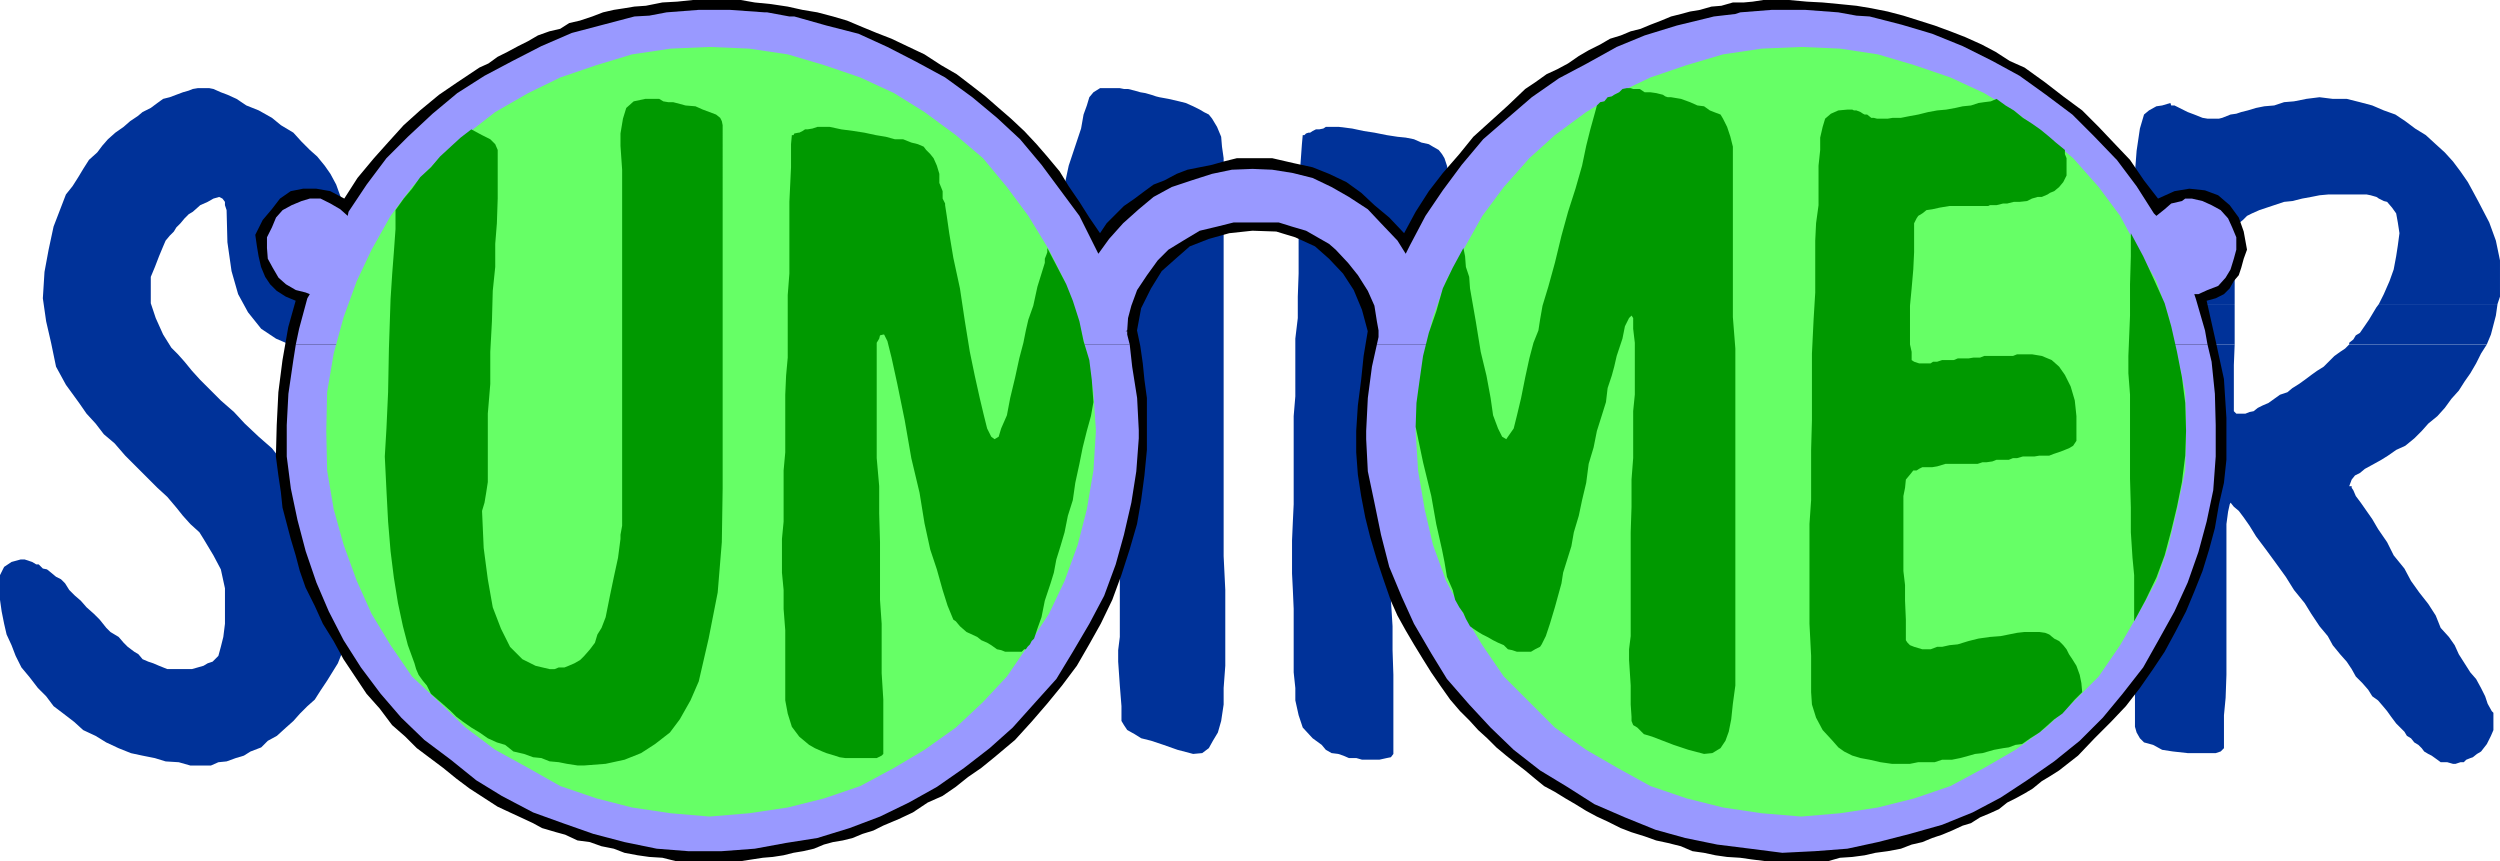
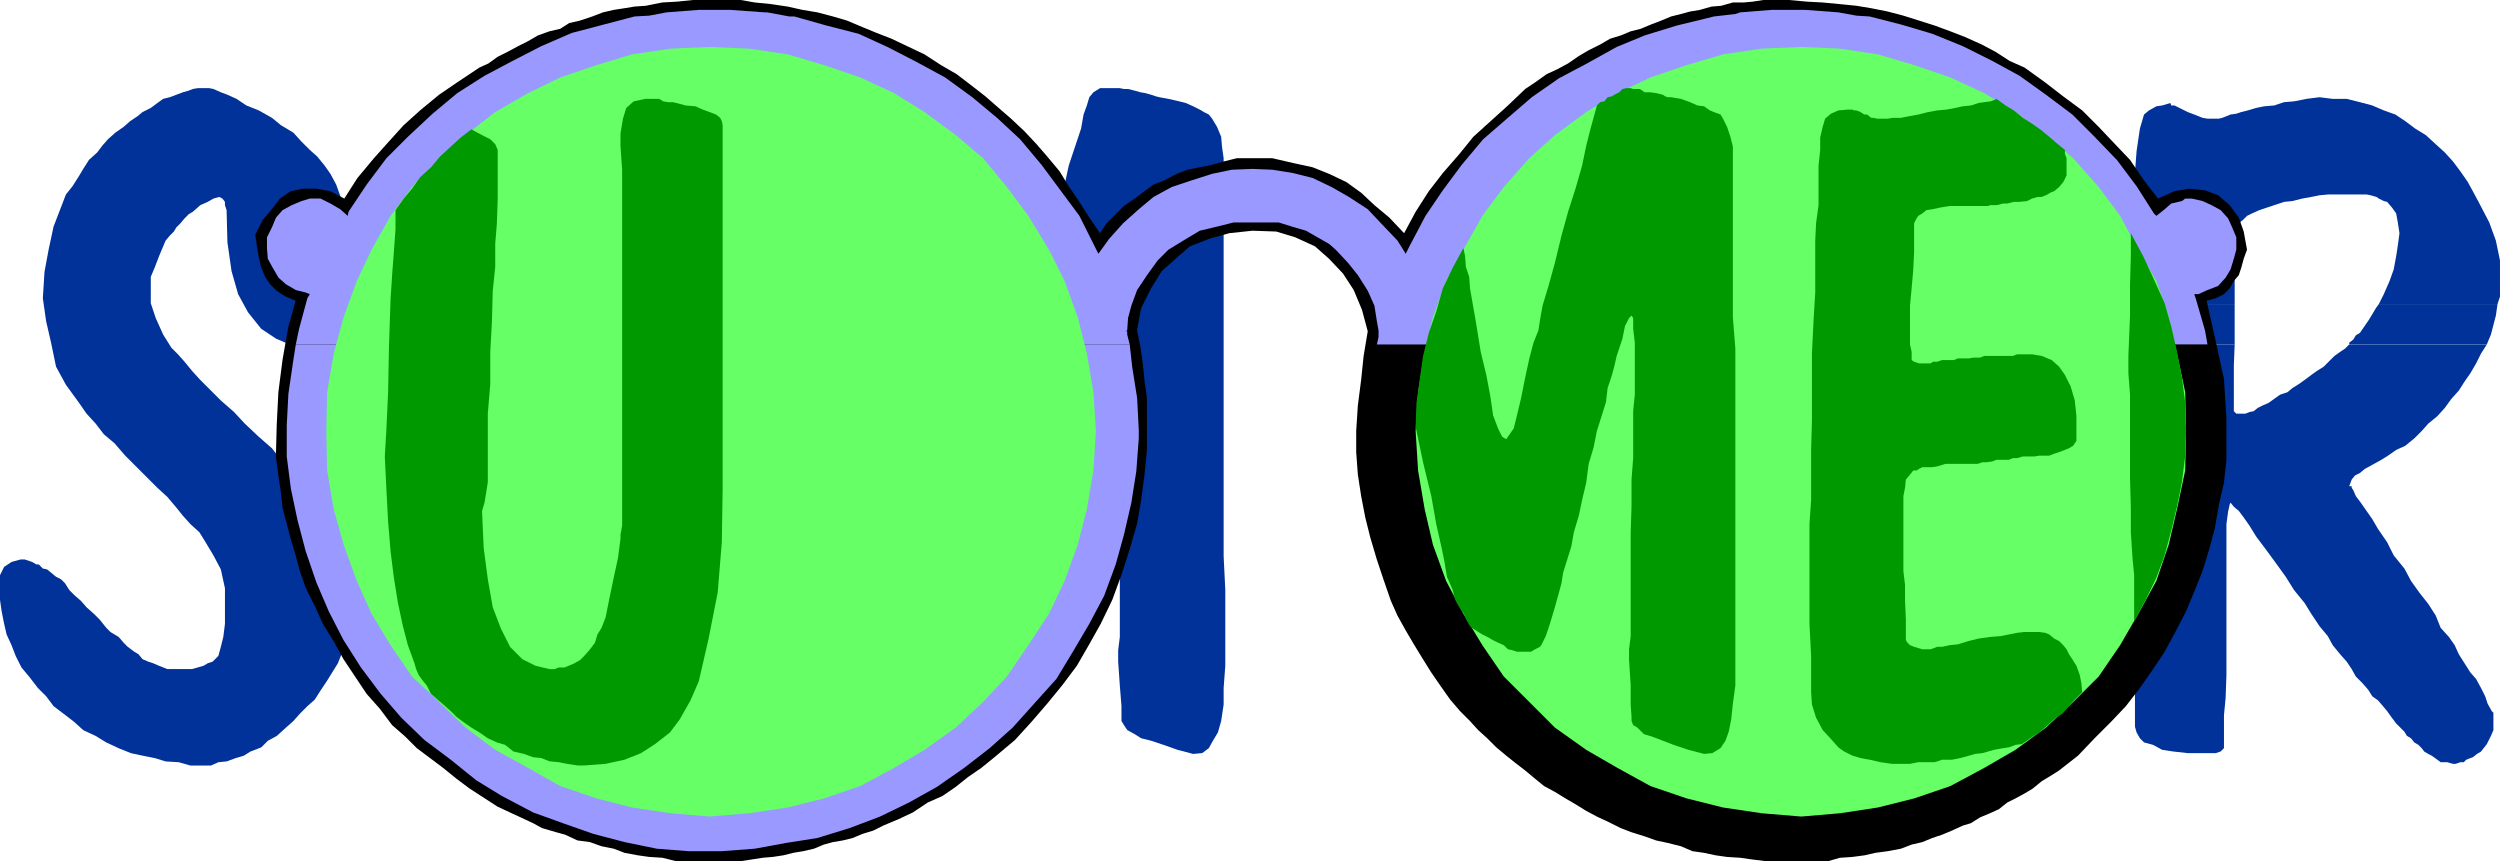
<svg xmlns="http://www.w3.org/2000/svg" xmlns:ns1="http://sodipodi.sourceforge.net/DTD/sodipodi-0.dtd" xmlns:ns2="http://www.inkscape.org/namespaces/inkscape" version="1.0" width="129.724mm" height="44.68mm" id="svg19" ns1:docname="Summer Title 4.wmf">
  <ns1:namedview id="namedview19" pagecolor="#ffffff" bordercolor="#000000" borderopacity="0.25" ns2:showpageshadow="2" ns2:pageopacity="0.0" ns2:pagecheckerboard="0" ns2:deskcolor="#d1d1d1" ns2:document-units="mm" />
  <defs id="defs1">
    <pattern id="WMFhbasepattern" patternUnits="userSpaceOnUse" width="6" height="6" x="0" y="0" />
  </defs>
  <path style="fill:#003299;fill-opacity:1;fill-rule:evenodd;stroke:none" d="m 8.403,58.498 0.323,-5.171 0.808,-4.363 0.97,-4.525 1.616,-4.202 0.808,-2.101 1.293,-1.616 1.131,-1.778 0.97,-1.616 1.131,-1.778 1.616,-1.454 0.97,-1.293 1.131,-1.293 1.454,-1.293 1.616,-1.131 1.293,-1.131 1.454,-0.97 0.97,-0.808 1.616,-0.808 1.293,-0.97 1.131,-0.808 1.293,-0.323 1.293,-0.485 1.293,-0.485 1.131,-0.323 0.808,-0.323 0.97,-0.162 h 0.808 0.808 0.646 l 0.808,0.162 1.454,0.646 1.293,0.485 1.778,0.808 1.939,1.293 2.424,0.97 2.586,1.454 1.778,1.454 2.424,1.454 1.616,1.778 1.616,1.616 1.454,1.293 1.454,1.778 1.131,1.616 1.131,2.101 1.454,4.04 0.97,4.202 0.97,5.333 v 5.656 2.747 l -0.162,2.586 -0.808,2.262 -0.485,1.778 -0.485,0.808 -0.646,0.485 -0.485,0.808 -0.808,0.323 -0.97,0.323 -0.808,0.323 -1.131,0.323 h -1.131 l -3.878,-0.323 -3.394,-1.454 -2.909,-1.939 -2.586,-3.232 -1.939,-3.555 -1.293,-4.525 -0.808,-5.656 -0.162,-6.302 -0.323,-0.97 v -0.646 l -0.485,-0.646 -0.646,-0.323 -1.131,0.323 -1.131,0.646 -1.454,0.646 -1.454,1.293 -0.808,0.485 -0.808,0.808 -0.808,0.97 -0.808,0.808 -0.485,0.808 -0.808,0.808 -0.808,0.97 -0.485,1.131 -0.808,1.939 -0.808,2.101 -0.808,1.939 v 1.939 3.232 l 0.97,2.909 1.454,3.232 1.616,2.586 1.293,1.293 1.293,1.454 1.454,1.778 1.616,1.778 2.101,2.101 1.939,1.939 2.586,2.262 2.101,2.262 2.747,2.586 2.586,2.262 1.778,2.262 2.101,2.586 1.616,2.101 1.616,2.424 1.616,2.101 1.293,2.101 2.586,4.202 1.454,4.525 0.97,5.171 0.323,5.333 -0.323,3.232 -0.808,2.909 -1.293,3.232 -2.101,3.394 -1.293,1.939 -1.131,1.778 -1.454,1.293 -1.454,1.454 -1.293,1.454 -1.454,1.293 -1.778,1.616 -1.778,0.97 -1.293,1.293 -2.101,0.808 -1.293,0.808 -1.616,0.485 -1.778,0.646 -1.616,0.162 -1.454,0.646 h -1.454 -2.586 l -2.262,-0.646 -2.586,-0.162 -2.101,-0.646 -2.424,-0.485 -2.262,-0.485 -2.424,-0.97 -2.424,-1.131 -2.101,-1.293 -2.424,-1.131 -1.778,-1.616 -2.101,-1.616 L 10.504,138.488 9.05,136.549 7.434,134.933 5.818,132.832 4.202,130.893 3.07,128.631 2.262,126.53 1.293,124.429 0.808,122.328 0.323,119.904 0,117.642 v -2.424 -2.424 l 0.808,-1.616 1.454,-0.97 1.778,-0.485 h 0.808 l 0.485,0.162 0.97,0.323 0.808,0.485 h 0.485 l 0.808,0.808 0.808,0.162 0.808,0.646 0.97,0.808 0.97,0.485 0.808,0.808 0.808,1.293 1.131,1.131 1.131,0.97 1.131,1.293 1.454,1.293 1.131,1.131 1.293,1.616 0.808,0.808 1.616,0.97 0.97,1.131 0.808,0.808 1.293,0.97 0.808,0.485 0.808,0.97 1.131,0.485 0.97,0.323 1.131,0.485 0.808,0.323 0.808,0.323 h 1.293 0.808 1.293 1.454 l 1.131,-0.323 1.131,-0.323 0.808,-0.485 0.97,-0.323 0.485,-0.485 0.646,-0.646 0.485,-1.778 0.485,-1.939 0.323,-2.586 v -3.232 -3.717 l -0.808,-3.717 -1.454,-2.747 -1.939,-3.232 -0.808,-1.293 -1.778,-1.616 L 35.875,101.159 34.582,99.543 32.805,97.443 30.866,95.665 28.765,93.564 26.664,91.463 24.563,89.363 22.462,86.939 20.362,85.161 18.746,83.06 16.968,81.121 15.514,79.021 14.221,77.243 12.928,75.465 10.989,71.91 10.019,67.224 9.05,63.023 Z" id="path1" />
  <path style="fill:#003299;fill-opacity:1;fill-rule:evenodd;stroke:none" d="m 417.736,59.629 0.162,-5.656 v -5.656 -4.525 l 0.646,-7.918 0.485,-6.302 0.646,-4.363 0.808,-2.747 0.97,-0.808 1.454,-0.808 1.131,-0.162 1.616,-0.485 0.162,0.485 h 0.646 l 0.97,0.485 1.616,0.808 1.293,0.485 1.616,0.646 0.97,0.162 h 1.131 0.485 0.646 l 0.646,-0.162 0.808,-0.323 0.808,-0.323 1.131,-0.162 0.97,-0.323 1.293,-0.323 1.616,-0.485 1.616,-0.323 1.939,-0.162 1.939,-0.646 1.939,-0.162 2.424,-0.485 2.586,-0.323 2.586,0.323 h 2.747 l 2.586,0.646 2.424,0.646 2.262,0.97 2.262,0.808 1.939,1.293 1.939,1.454 2.101,1.293 1.939,1.778 1.778,1.616 1.616,1.778 1.454,1.939 1.454,2.101 0.97,1.778 1.131,2.101 2.101,4.04 1.293,3.555 0.808,3.878 v 3.717 3.394 l -0.485,1.454 h -23.27 l 0.97,-1.939 1.131,-2.586 0.808,-2.262 0.485,-2.586 0.323,-2.101 0.323,-2.424 -0.323,-2.101 -0.323,-1.778 -0.808,-1.131 -0.97,-1.131 -0.646,-0.162 -0.97,-0.485 -0.485,-0.323 -1.131,-0.323 -0.808,-0.162 h -1.131 -1.131 -1.131 -1.939 -2.101 l -1.778,0.162 -1.616,0.323 -1.778,0.323 -1.939,0.485 -1.616,0.162 -1.939,0.646 -1.454,0.485 -1.454,0.485 -1.454,0.646 -0.97,0.485 -0.808,0.808 -0.808,0.646 -0.485,0.808 v 0.646 1.939 2.747 l -0.323,4.363 v 5.171 0.162 z" id="path2" />
  <path style="fill:#003299;fill-opacity:1;fill-rule:evenodd;stroke:none" d="m 417.412,67.547 0.323,-6.464 v -1.454 h 20.523 v 6.141 1.778 z" id="path3" />
  <path style="fill:#003299;fill-opacity:1;fill-rule:evenodd;stroke:none" d="M 460.721,67.547 V 67.224 l 0.808,-0.646 0.485,-0.808 0.808,-0.485 1.778,-2.586 1.454,-2.424 0.485,-0.646 h 23.27 l -0.323,2.262 -0.97,3.717 -0.808,1.939 z" id="path4" />
  <path style="fill:#003299;fill-opacity:1;fill-rule:evenodd;stroke:none" d="m 417.412,67.547 v 2.262 3.394 l 0.323,4.202 v 5.009 5.494 l 0.162,5.979 v 5.656 4.848 l 0.323,5.009 0.323,4.202 v 4.202 4.04 3.394 4.04 l 0.162,3.878 v 4.202 5.171 l 0.323,1.131 0.646,1.131 0.808,0.808 1.778,0.485 1.778,0.97 2.101,0.323 2.909,0.323 h 2.909 1.293 1.293 l 0.97,-0.323 0.646,-0.646 v -1.616 -0.646 -0.485 -0.808 -0.646 -2.262 l 0.323,-3.394 0.162,-4.525 v -5.979 -5.979 -5.171 -5.009 -3.878 -3.555 l 0.323,-2.424 0.323,-1.454 0.162,-0.323 0.646,0.808 0.97,0.808 0.97,1.293 1.131,1.616 1.293,2.101 1.939,2.586 1.778,2.424 2.101,2.909 1.616,2.586 2.101,2.586 1.293,2.101 1.616,2.424 1.616,1.939 0.97,1.778 1.454,1.778 1.293,1.454 0.97,1.454 0.808,1.454 1.293,1.293 1.131,1.293 0.808,1.293 1.131,0.808 0.97,1.131 0.808,0.97 0.808,1.131 0.97,1.293 1.616,1.616 0.485,0.808 0.808,0.485 0.646,0.808 0.808,0.485 0.646,0.646 0.485,0.646 0.808,0.485 0.646,0.323 1.131,0.808 0.646,0.485 h 1.293 l 1.131,0.323 h 0.485 l 0.97,-0.323 h 0.646 l 0.485,-0.485 0.808,-0.323 0.485,-0.162 0.808,-0.646 0.808,-0.485 1.131,-1.454 0.808,-1.616 0.485,-1.131 v -1.616 -0.162 -0.323 -0.485 -0.323 -0.323 -0.162 l -0.323,-0.323 -0.808,-1.454 -0.485,-1.454 -0.808,-1.616 -0.97,-1.778 -1.131,-1.293 -1.131,-1.778 -1.131,-1.778 -0.808,-1.778 -1.131,-1.616 -1.616,-1.778 -0.97,-2.424 -1.454,-2.262 -1.778,-2.262 -1.616,-2.262 -1.293,-2.424 -2.101,-2.586 -1.293,-2.586 -1.778,-2.586 -1.131,-1.939 -1.131,-1.616 -1.131,-1.616 -0.97,-1.293 -0.485,-1.131 -0.323,-0.485 v -0.323 h -0.162 -0.323 l 0.485,-1.293 0.646,-0.808 0.97,-0.485 0.97,-0.808 1.778,-0.97 1.454,-0.808 1.293,-0.808 1.616,-1.131 1.778,-0.808 1.778,-1.454 1.454,-1.454 1.293,-1.454 1.778,-1.454 1.454,-1.616 1.293,-1.778 1.454,-1.616 1.131,-1.778 1.131,-1.616 1.131,-1.939 0.97,-1.939 1.131,-1.778 h -26.987 l -0.808,0.808 -0.97,0.646 -1.131,0.808 -1.131,1.131 -0.97,0.97 -1.293,0.808 -1.131,0.808 -1.293,0.97 -1.131,0.808 -1.293,0.808 -0.97,0.808 -1.454,0.485 -1.131,0.808 -1.131,0.808 -1.131,0.485 -0.97,0.485 -0.808,0.646 -0.808,0.162 -0.808,0.323 h -0.808 -0.485 -0.485 l -0.485,-0.485 V 80.313 76.273 71.587 l 0.162,-4.04 z" id="path5" />
-   <path style="fill:#003299;fill-opacity:1;fill-rule:evenodd;stroke:none" d="m 254.681,48.64 v -9.049 l 0.323,-6.787 0.323,-4.525 0.162,-1.778 h 0.323 l 0.323,-0.323 0.485,-0.162 h 0.323 l 0.485,-0.323 0.646,-0.323 h 0.646 l 0.808,-0.162 0.485,-0.323 h 0.808 0.808 0.97 l 2.586,0.323 2.262,0.485 2.101,0.323 2.424,0.485 2.101,0.323 1.616,0.162 1.616,0.323 1.454,0.646 1.454,0.323 0.808,0.485 1.131,0.646 0.646,0.808 0.485,0.808 0.485,1.454 0.323,1.616 0.323,1.778 0.162,1.616 0.323,1.454 0.323,0.97 v 0.323 l 0.162,1.778 0.97,3.717 0.97,4.848 0.97,5.979 1.131,6.464 0.97,5.979 1.131,5.009 0.485,4.202 0.808,3.394 0.97,2.747 0.808,1.616 0.646,0.162 0.485,-0.162 0.808,-1.616 0.97,-2.909 0.808,-3.394 0.808,-4.04 0.808,-3.717 0.485,-3.07 0.97,-2.424 0.646,-1.778 0.485,-3.07 1.131,-3.717 1.293,-4.525 1.293,-5.494 1.293,-4.686 1.131,-4.525 1.616,-4.525 0.808,-3.878 0.808,-3.394 0.808,-2.747 0.485,-1.778 0.646,-1.616 0.808,-0.97 1.131,-0.808 h 1.778 0.646 0.808 0.808 l 0.808,0.162 h 0.97 l 0.97,0.323 1.131,0.323 0.97,0.162 1.131,0.323 0.808,0.323 0.485,0.162 h 0.646 l 1.939,0.323 1.454,0.485 1.778,0.323 1.293,0.646 1.131,0.646 0.808,0.485 0.808,0.485 0.97,0.808 0.808,1.616 0.646,1.939 0.485,1.939 v 2.262 6.464 6.141 6.141 6.464 6.141 l 0.485,5.979 v 6.141 6.302 5.979 5.979 5.494 5.333 5.494 6.625 7.433 7.433 4.363 l -0.485,3.232 -0.323,3.232 -0.485,2.262 -0.646,1.616 -0.97,1.454 -1.616,0.97 -1.616,0.162 -3.07,-0.808 -2.909,-0.97 -2.101,-0.808 -2.101,-0.485 -1.616,-0.808 -1.293,-0.808 -0.808,-0.97 -0.323,-0.808 v -0.646 l -0.162,-2.262 v -4.04 l -0.646,-4.686 v -2.262 l 0.323,-2.586 v -3.394 -3.717 -3.878 l 0.323,-4.525 v -4.848 -5.009 l 0.162,-5.009 0.323,-4.363 v -4.04 -2.747 -2.747 -3.232 -2.909 -2.909 -4.363 -2.747 -1.778 l -0.323,-0.485 -0.485,0.485 -0.808,1.293 -0.808,2.424 -0.808,3.394 -0.485,2.101 -0.808,1.778 -0.485,2.586 -0.646,2.586 -0.808,2.747 -0.646,3.232 -0.646,3.07 -0.97,3.555 -0.485,3.232 -0.808,3.394 -0.646,3.07 -0.97,3.232 -0.485,2.747 -0.808,2.586 -0.808,2.586 -0.323,2.424 -1.293,4.363 -0.97,3.232 -0.808,2.586 -0.808,1.454 -0.323,0.485 -0.97,0.646 -0.808,0.323 -1.454,0.323 -0.485,-0.323 h -0.808 l -0.97,-0.323 -0.808,-0.162 -0.808,-0.485 -1.131,-0.485 -0.97,-0.646 -1.131,-0.808 -1.778,-0.97 -1.616,-0.808 -0.808,-0.808 -0.162,-0.485 -1.131,-2.747 -1.293,-3.394 -1.131,-3.717 -0.97,-4.202 -1.131,-5.171 -1.293,-5.979 -1.293,-6.464 -1.454,-7.757 -1.454,-7.11 -1.131,-5.009 -0.97,-3.394 -0.485,-1.131 h -0.323 -0.485 l -0.323,0.646 -0.162,0.808 v 1.454 3.394 4.04 4.202 4.848 5.009 5.171 l 0.162,5.656 0.323,5.333 v 5.979 5.333 l 0.323,5.171 v 4.686 l 0.162,4.848 v 5.009 5.171 5.333 l -0.485,0.646 -0.808,0.162 -1.454,0.323 h -2.262 -1.131 l -1.131,-0.323 h -1.454 l -1.131,-0.485 -0.97,-0.323 -1.293,-0.162 -1.131,-0.646 -0.808,-0.97 -1.778,-1.293 -1.939,-2.101 -0.808,-2.424 -0.646,-2.909 v -2.424 l -0.323,-3.07 v -3.717 -4.202 -4.525 l -0.162,-3.717 -0.162,-3.232 v -2.747 -3.717 l 0.162,-3.717 0.162,-3.394 v -3.232 -3.394 -3.555 -3.394 -3.717 l 0.323,-3.878 V 74.011 70.294 66.416 l 0.485,-4.04 v -4.202 l 0.162,-4.525 v -4.686 z" id="path6" />
  <path style="fill:#003299;fill-opacity:1;fill-rule:evenodd;stroke:none" d="m 154.813,48.64 v -9.049 -6.787 l 0.323,-4.525 0.162,-1.778 h 0.323 l 0.162,-0.323 0.808,-0.162 h 0.162 l 0.646,-0.323 0.485,-0.323 h 0.485 l 0.97,-0.162 0.485,-0.323 h 0.97 0.808 0.808 l 2.586,0.323 2.262,0.485 2.262,0.323 1.939,0.485 1.939,0.323 2.101,0.162 1.454,0.323 1.616,0.646 1.454,0.323 1.131,0.485 0.485,0.646 0.808,0.808 0.646,0.808 0.646,1.454 0.323,1.616 0.162,1.778 0.323,1.616 0.323,1.454 0.162,0.97 v 0.323 l 0.323,1.778 0.808,3.717 0.808,4.848 1.293,5.979 0.97,6.464 0.97,5.979 0.97,5.009 0.97,4.202 0.646,3.394 0.808,2.747 0.808,1.616 0.646,0.162 0.485,-0.162 0.808,-1.616 0.808,-2.909 0.646,-3.394 1.293,-4.04 0.808,-3.717 0.808,-3.07 0.485,-2.424 0.485,-1.778 0.97,-3.07 0.808,-3.717 1.454,-4.525 1.131,-5.494 1.131,-4.686 1.454,-4.525 0.97,-4.525 1.293,-3.878 1.131,-3.394 0.485,-2.747 0.646,-1.778 0.485,-1.616 0.808,-0.97 1.293,-0.808 h 1.616 0.485 1.131 0.646 l 0.808,0.162 h 0.808 l 1.293,0.323 1.131,0.323 0.97,0.162 1.131,0.323 0.97,0.323 0.646,0.162 1.778,0.323 2.101,0.485 1.293,0.323 1.454,0.646 1.293,0.646 0.808,0.485 0.97,0.485 0.646,0.808 0.97,1.616 0.808,1.939 0.162,1.939 0.323,2.262 v 6.464 6.141 6.141 6.464 6.141 5.979 6.141 6.302 5.979 5.979 5.494 5.333 5.494 l 0.323,6.625 v 7.433 7.433 l -0.323,4.363 v 3.232 l -0.485,3.232 -0.646,2.262 -0.97,1.616 -0.808,1.454 -1.293,0.97 -1.778,0.162 -3.07,-0.808 -2.747,-0.97 -2.424,-0.808 -1.939,-0.485 -1.293,-0.808 -1.454,-0.808 -0.646,-0.97 -0.485,-0.808 v -0.646 -2.262 l -0.323,-4.04 -0.323,-4.686 v -2.262 l 0.323,-2.586 v -3.394 -3.717 -3.878 -4.525 -4.848 l 0.323,-5.009 v -5.009 -4.363 l 0.323,-4.04 v -2.747 -2.747 l 0.162,-3.232 v -2.909 -2.909 -4.363 l -0.162,-2.747 v -1.778 l -0.323,-0.485 -0.323,0.485 -0.808,1.293 -0.97,2.424 -0.808,3.394 -0.485,2.101 -0.808,1.778 -0.808,2.586 -0.485,2.586 -0.808,2.747 -0.485,3.232 -0.808,3.07 -0.646,3.555 -0.808,3.232 -0.97,3.394 -0.808,3.07 -0.485,3.232 -0.808,2.747 -0.646,2.586 -0.808,2.586 -0.646,2.424 -0.808,4.363 -1.131,3.232 -0.97,2.586 -0.808,1.454 -0.323,0.485 -0.808,0.646 -0.97,0.323 -1.293,0.323 -0.808,-0.323 h -0.646 l -0.808,-0.323 -0.808,-0.162 -1.131,-0.485 -0.808,-0.485 -1.131,-0.646 -0.808,-0.808 -2.101,-0.97 -1.293,-0.808 -0.808,-0.808 -0.485,-0.485 -1.293,-2.747 -0.808,-3.394 -1.131,-3.717 -1.293,-4.202 -1.131,-5.171 -0.97,-5.979 -1.616,-6.464 -1.293,-7.757 -1.454,-7.11 -1.131,-5.009 -0.808,-3.394 -0.646,-1.131 h -0.162 -0.646 l -0.162,0.646 -0.485,0.808 v 1.454 3.394 4.04 4.202 4.848 5.009 l 0.485,5.171 v 5.656 l 0.162,5.333 v 5.979 5.333 l 0.323,5.171 v 4.686 4.848 5.009 l 0.323,5.171 v 5.333 l -0.323,0.646 -0.97,0.162 -1.616,0.323 h -1.939 -1.454 l -1.131,-0.323 h -1.131 l -1.293,-0.485 -1.293,-0.323 -0.97,-0.162 -1.293,-0.646 -1.131,-0.97 -1.939,-1.293 -1.454,-2.101 -0.808,-2.424 -0.485,-2.909 v -2.424 -3.07 l -0.323,-3.717 v -4.202 l -0.323,-4.525 v -3.717 -3.232 -2.747 -3.717 -3.717 -3.394 -3.232 -3.394 l 0.323,-3.555 v -3.394 -3.717 l 0.323,-3.878 v -3.717 l 0.162,-3.717 v -3.878 -4.04 l 0.323,-4.202 v -4.525 -4.686 z" id="path7" />
  <path style="fill:#000000;fill-opacity:1;fill-rule:evenodd;stroke:none" d="m 299.121,17.452 1.939,-1.293 2.262,-1.616 2.101,-0.97 2.101,-1.131 2.101,-1.454 1.939,-1.131 2.262,-1.131 1.939,-1.131 2.101,-0.646 1.939,-0.808 1.939,-0.485 1.939,-0.808 2.101,-0.808 1.939,-0.808 1.939,-0.485 1.778,-0.485 1.939,-0.323 2.262,-0.646 1.939,-0.162 2.262,-0.646 h 2.101 L 343.723,0.323 345.824,0 h 1.939 3.07 l 3.555,0.323 3.07,0.162 3.394,0.323 3.232,0.323 2.909,0.485 3.232,0.646 3.07,0.808 3.07,0.97 3.07,0.97 3.07,1.131 2.909,1.131 3.232,1.454 2.747,1.454 2.747,1.778 2.909,1.293 4.04,2.909 3.555,2.747 3.717,2.747 3.232,3.232 2.909,3.07 3.232,3.394 2.747,4.04 2.747,3.555 3.232,-1.454 2.909,-0.485 3.07,0.323 2.586,0.97 2.262,1.939 1.778,2.424 0.97,2.747 0.646,3.555 -0.646,1.778 -0.485,1.778 -0.485,1.454 -0.97,1.131 -0.808,1.454 -1.131,1.131 -1.616,0.808 -1.778,0.485 1.778,7.918 1.616,7.433 0.485,7.595 v 8.241 l -0.485,4.525 -0.97,4.202 -0.808,4.686 -1.131,4.202 -1.293,4.202 -1.616,4.04 -1.616,3.878 -2.101,4.04 -2.101,3.878 -2.262,3.394 -2.586,3.717 -2.747,3.555 -2.909,3.07 -3.232,3.232 -3.232,3.394 -3.717,2.909 -1.778,1.131 -1.616,0.97 -1.778,1.454 -1.616,0.97 -1.778,0.97 -1.616,0.808 -1.616,1.293 -1.778,0.808 -1.939,0.808 -1.778,1.131 -1.616,0.485 -2.101,0.97 -1.939,0.808 -1.939,0.646 -1.939,0.808 -2.101,0.485 -2.101,0.808 -2.586,0.485 -2.424,0.323 -2.101,0.485 -2.424,0.323 -2.424,0.162 -2.262,0.646 h -2.586 -2.586 -2.586 -2.424 -2.262 l -2.586,-0.323 -2.262,-0.323 -2.586,-0.162 -2.262,-0.323 -2.262,-0.485 -2.262,-0.323 -2.262,-0.97 -2.586,-0.646 -2.262,-0.485 -2.262,-0.808 -2.586,-0.808 -2.101,-0.808 -2.586,-1.293 -2.101,-0.97 -2.101,-1.131 -2.101,-1.293 -1.939,-1.131 -2.101,-1.293 -2.101,-1.131 -1.778,-1.454 -1.939,-1.616 -2.101,-1.616 -1.616,-1.293 -1.939,-1.616 -1.778,-1.778 -1.778,-1.616 -1.616,-1.778 -1.939,-1.939 -1.939,-2.262 -1.939,-2.747 -1.778,-2.586 -1.616,-2.586 -1.778,-2.909 -1.616,-2.747 -1.616,-2.909 -1.293,-2.909 -1.454,-4.202 -1.293,-3.878 -1.293,-4.363 -0.97,-3.878 -0.808,-4.202 -0.646,-4.202 -0.323,-4.363 v -4.202 l 0.323,-5.009 0.646,-5.009 0.485,-4.686 0.808,-4.848 -1.131,-4.202 -1.616,-3.878 -2.101,-3.232 -2.747,-2.909 -2.747,-2.424 -3.878,-1.778 -3.717,-1.131 -4.686,-0.162 -4.525,0.485 -4.04,1.131 -3.717,1.454 -2.586,2.262 -2.909,2.586 -2.101,3.394 -1.939,3.878 -0.808,4.363 0.646,3.07 0.485,3.394 0.323,3.232 0.485,3.555 v 5.009 5.171 l -0.485,5.009 -0.646,4.848 -0.808,4.686 -1.454,5.009 -1.616,5.009 -1.778,4.848 -2.262,4.686 -2.262,4.04 -2.424,4.202 -2.909,3.878 -2.909,3.555 -3.07,3.555 -3.232,3.555 -4.04,3.394 -2.586,2.101 -2.586,1.778 -2.424,1.939 -2.586,1.778 -2.909,1.293 -2.909,1.939 -2.747,1.293 -3.07,1.293 -1.939,0.97 -2.101,0.646 -1.939,0.808 -1.939,0.485 -1.939,0.323 -1.778,0.485 -1.939,0.808 -2.101,0.485 -1.939,0.323 -1.939,0.485 -2.101,0.323 -1.939,0.162 -2.101,0.323 -2.101,0.323 h -1.939 -2.262 -6.302 -2.424 l -2.586,-0.646 -2.586,-0.162 -2.262,-0.323 -2.586,-0.485 -2.101,-0.808 -2.424,-0.485 -2.262,-0.808 -2.424,-0.323 -2.424,-1.131 -1.778,-0.485 -2.747,-0.808 -1.778,-0.97 -2.424,-1.131 -2.101,-0.97 -2.424,-1.131 -2.747,-1.778 -2.747,-1.778 -2.586,-1.939 -2.586,-2.101 -2.586,-1.939 -2.586,-1.939 -2.262,-2.262 -2.586,-2.262 -2.424,-3.232 -2.586,-2.909 -2.262,-3.394 -2.262,-3.394 -1.939,-3.555 -2.101,-3.394 -1.616,-3.555 -1.778,-3.555 -1.131,-3.232 -0.808,-3.07 -0.97,-3.232 -0.808,-3.07 -0.808,-3.07 -0.323,-3.07 -0.485,-3.232 -0.485,-3.717 0.162,-6.141 0.323,-6.464 0.808,-6.302 1.131,-6.464 1.454,-5.171 -1.939,-0.808 -1.778,-1.131 -1.293,-1.293 -0.97,-1.454 -0.808,-1.939 -0.485,-2.101 -0.323,-1.939 -0.323,-2.262 1.454,-2.909 1.778,-2.101 1.616,-2.101 2.101,-1.454 2.424,-0.485 h 2.586 l 2.747,0.485 2.747,1.454 2.586,-4.04 3.232,-3.878 2.747,-3.07 3.07,-3.394 3.232,-2.909 3.717,-3.07 3.555,-2.424 4.363,-2.909 1.778,-0.808 1.778,-1.293 1.939,-0.97 2.101,-1.131 1.939,-0.97 1.939,-1.131 2.262,-0.808 2.101,-0.485 1.778,-1.131 2.101,-0.485 2.424,-0.808 2.101,-0.808 2.101,-0.485 2.101,-0.323 1.939,-0.323 2.262,-0.162 3.232,-0.646 2.909,-0.162 L 135.905,0 h 3.07 3.07 3.232 l 2.747,0.485 3.232,0.323 3.232,0.485 2.909,0.646 2.909,0.485 3.07,0.808 2.747,0.808 3.07,1.293 2.747,1.131 2.909,1.131 3.394,1.616 3.07,1.454 3.232,2.101 3.07,1.778 2.747,2.101 2.909,2.262 2.586,2.262 2.424,2.101 2.586,2.424 2.424,2.586 2.101,2.424 2.424,2.909 1.778,2.909 2.101,3.07 1.939,3.07 2.101,3.07 1.293,-1.939 1.778,-1.778 1.616,-1.616 2.101,-1.454 1.939,-1.454 1.778,-1.293 2.101,-0.808 2.424,-1.293 2.101,-0.808 2.424,-0.485 2.424,-0.485 2.262,-0.646 2.586,-0.646 h 2.262 2.586 2.101 l 4.202,0.97 3.717,0.808 3.232,1.293 3.394,1.616 2.909,2.101 2.586,2.424 2.909,2.424 2.909,3.07 2.262,-4.202 2.586,-4.04 2.747,-3.555 3.232,-3.717 2.747,-3.394 3.394,-3.07 3.394,-3.07 z" id="path8" />
  <path style="fill:#9999ff;fill-opacity:1;fill-rule:evenodd;stroke:none" d="m 58.014,67.547 0.646,-3.07 1.616,-5.979 0.485,-0.808 -0.808,-0.323 -1.939,-0.485 -1.939,-1.131 -1.454,-1.293 -1.131,-1.939 -0.97,-1.778 -0.162,-2.101 v -2.101 l 0.97,-1.939 0.808,-1.939 1.293,-1.454 1.778,-0.97 1.939,-0.808 1.616,-0.485 h 1.454 0.646 l 1.939,0.97 1.939,1.131 1.454,1.293 0.162,-0.808 3.555,-5.333 3.878,-5.171 0.323,-0.323 3.878,-3.878 4.848,-4.525 4.848,-4.04 5.333,-3.394 5.494,-2.909 5.656,-2.909 5.979,-2.586 6.141,-1.616 6.141,-1.616 2.909,-0.162 3.394,-0.646 6.302,-0.485 h 6.141 l 6.787,0.485 h 0.485 l 4.363,0.808 h 0.97 l 6.302,1.778 6.302,1.616 5.656,2.586 5.656,2.909 5.656,3.07 5.333,3.878 4.848,4.04 4.525,4.202 4.202,5.009 3.717,5.009 3.717,5.009 2.747,5.494 0.97,1.939 2.101,-2.909 2.747,-3.07 3.07,-2.747 2.909,-2.424 3.555,-1.939 3.878,-1.293 4.04,-1.293 3.878,-0.808 4.04,-0.162 3.878,0.162 4.04,0.646 3.878,0.97 3.717,1.778 3.394,1.939 3.717,2.424 2.586,2.747 3.232,3.394 1.616,2.586 0.808,-1.616 3.07,-5.817 3.394,-5.009 3.717,-5.009 4.202,-5.009 4.848,-4.202 4.686,-4.04 5.333,-3.717 5.494,-2.909 5.818,-3.232 5.494,-2.262 6.302,-1.939 5.979,-1.454 1.293,-0.323 4.202,-0.485 0.97,-0.323 6.141,-0.485 h 0.646 5.979 l 6.464,0.485 3.555,0.646 2.586,0.162 6.302,1.616 5.979,1.778 5.979,2.424 5.818,2.909 5.333,2.909 5.171,3.717 5.171,3.878 4.363,4.363 4.04,4.202 0.323,0.323 3.878,5.171 3.394,5.333 0.485,0.485 1.616,-1.293 1.293,-1.131 2.101,-0.485 0.646,-0.485 h 1.293 l 2.101,0.485 1.778,0.808 1.778,0.97 1.454,1.616 0.808,1.778 0.808,1.939 v 2.424 l -0.485,1.778 -0.646,2.101 -0.97,1.616 -1.454,1.616 -2.101,0.808 -1.778,0.808 h -0.808 l 0.323,0.97 1.778,6.141 0.485,2.747 H 270.033 l 0.323,-1.454 v -1.131 -0.162 l -0.323,-1.778 -0.485,-3.07 -1.293,-2.909 -1.939,-3.07 -1.939,-2.424 -2.424,-2.586 -1.293,-1.131 -2.262,-1.293 -2.262,-1.293 -2.747,-0.808 -2.586,-0.808 h -3.232 -1.939 -3.717 l -3.232,0.808 -3.394,0.808 -3.232,1.939 -2.909,1.778 -2.101,2.101 -2.101,2.909 -1.939,2.909 -1.131,3.07 -0.646,2.424 -0.162,2.424 -0.323,0.162 h 0.323 v 0.646 l 0.485,1.939 z" id="path9" />
  <path style="fill:#9999ff;fill-opacity:1;fill-rule:evenodd;stroke:none" d="m 215.413,49.772 v 0.162 z" id="path10" />
  <path style="fill:#9999ff;fill-opacity:1;fill-rule:evenodd;stroke:none" d="m 58.014,67.547 -0.485,3.07 -0.97,6.625 -0.323,6.141 v 6.141 l 0.808,6.302 1.293,6.141 1.616,6.141 2.101,6.141 2.424,5.656 2.909,5.656 3.394,5.333 3.878,5.171 4.04,4.686 4.525,4.363 5.171,3.878 5.01,4.04 5.01,3.07 6.141,3.232 5.818,2.101 5.979,2.101 6.141,1.616 6.302,1.293 6.141,0.485 h 6.626 l 6.464,-0.485 6.141,-1.131 6.141,-0.97 6.302,-1.939 5.979,-2.262 5.656,-2.747 5.494,-3.07 5.333,-3.717 5.01,-3.878 4.525,-4.04 4.202,-4.686 4.363,-4.848 3.232,-5.333 3.232,-5.494 2.909,-5.494 2.262,-6.141 1.616,-5.817 1.454,-6.302 0.97,-6.141 0.485,-6.464 v -1.616 l -0.323,-6.302 -0.97,-6.141 -0.485,-4.363 z" id="path11" />
-   <path style="fill:#9999ff;fill-opacity:1;fill-rule:evenodd;stroke:none" d="m 270.033,67.547 -0.97,4.363 -0.808,6.141 -0.323,6.464 v 1.616 l 0.323,6.302 1.293,6.141 1.293,6.302 1.616,6.302 2.424,5.817 2.424,5.333 3.394,5.817 3.07,5.009 4.363,5.009 4.202,4.525 4.525,4.363 5.171,4.04 5.333,3.232 5.333,3.394 5.979,2.586 5.979,2.424 5.818,1.616 6.302,1.293 6.464,0.808 6.302,0.808 6.464,-0.323 6.302,-0.485 5.979,-1.293 6.302,-1.616 6.302,-1.778 5.979,-2.424 5.494,-2.909 5.171,-3.394 5.333,-3.717 5.01,-4.04 4.525,-4.525 3.878,-4.686 4.04,-5.171 2.909,-5.171 3.232,-5.817 2.586,-5.656 2.101,-5.979 1.616,-5.979 1.293,-6.141 0.485,-6.625 v -6.141 l -0.162,-6.141 -0.646,-6.302 -0.808,-3.394 z" id="path12" />
  <path style="fill:#66ff66;fill-opacity:1;fill-rule:evenodd;stroke:none" d="m 353.257,9.211 7.595,0.323 7.434,1.131 7.11,2.101 7.11,2.424 6.626,3.07 6.141,3.717 5.979,4.525 5.333,4.525 5.01,5.656 4.202,5.656 3.555,6.625 3.555,6.141 2.424,7.11 1.616,7.11 1.616,7.595 0.162,7.595 -0.162,7.757 -1.616,7.595 -1.616,6.949 -2.424,7.11 -3.555,6.464 -3.555,6.141 -4.202,6.141 -5.01,5.009 -5.333,5.009 -5.979,4.363 -6.141,3.555 -6.626,3.555 -7.11,2.424 -7.11,1.778 -7.434,1.131 -7.595,0.646 -7.757,-0.646 -7.595,-1.131 -7.11,-1.778 -7.11,-2.424 -6.464,-3.555 -6.141,-3.555 -6.141,-4.363 -5.01,-5.009 -5.01,-5.009 -4.202,-6.141 -3.717,-6.141 -3.394,-6.464 -2.586,-7.11 -1.616,-6.949 -1.293,-7.595 -0.485,-7.757 0.485,-7.595 1.293,-7.595 1.616,-7.11 2.586,-7.11 3.394,-6.141 3.717,-6.625 4.202,-5.656 5.01,-5.656 5.01,-4.525 6.141,-4.525 6.141,-3.717 6.464,-3.07 7.11,-2.424 7.11,-2.101 7.595,-1.131 z" id="path13" />
  <path style="fill:#009900;fill-opacity:1;fill-rule:evenodd;stroke:none" d="m 404.969,29.411 -1.778,-1.454 -1.293,-1.131 -1.778,-1.454 -1.616,-1.131 -1.778,-1.131 -1.778,-1.454 -1.616,-0.97 -1.778,-1.293 -1.131,0.485 -1.293,0.162 -1.131,0.162 -1.454,0.485 -1.616,0.162 -1.454,0.323 -1.778,0.323 -1.778,0.162 -1.778,0.323 -1.939,0.485 -1.778,0.323 -1.616,0.323 h -1.616 l -0.97,0.162 h -1.131 -0.97 l -0.646,-0.162 h -0.485 l -0.808,-0.646 h -0.485 l -0.323,-0.162 -0.485,-0.323 -0.808,-0.323 v 0 h -0.485 l -0.323,-0.162 h -0.485 -0.485 l -1.778,0.162 -1.454,0.646 -1.131,0.97 -0.485,1.616 -0.485,2.101 v 2.424 l -0.323,3.07 v 3.232 4.525 l -0.485,3.555 -0.162,3.394 v 3.07 2.909 4.202 l -0.323,5.333 -0.323,6.625 v 6.787 6.302 l -0.162,5.817 v 5.009 4.848 l -0.323,4.686 v 5.009 4.686 4.525 5.333 l 0.323,6.302 v 7.11 l 0.162,2.424 0.808,2.586 1.293,2.424 1.939,2.101 1.131,1.293 1.131,0.808 1.616,0.808 1.616,0.485 1.778,0.323 2.101,0.485 2.262,0.323 h 2.262 1.293 l 1.616,-0.323 h 1.616 1.616 l 1.454,-0.485 h 1.939 l 1.616,-0.323 1.778,-0.485 1.131,-0.323 1.454,-0.162 1.131,-0.323 1.131,-0.323 1.778,-0.323 1.131,-0.162 1.293,-0.485 1.293,-0.162 1.616,-1.131 1.778,-1.131 1.293,-1.131 1.616,-1.454 1.616,-1.131 1.293,-1.454 1.131,-1.293 1.454,-1.454 -0.162,-1.778 -0.323,-1.616 -0.646,-1.778 -0.808,-1.293 -0.646,-0.97 -0.485,-0.97 -0.646,-0.808 -0.808,-0.808 -0.97,-0.485 -0.97,-0.808 -0.808,-0.323 -1.131,-0.162 h -0.97 -0.808 -1.131 l -1.454,0.162 -1.616,0.323 -1.616,0.323 -2.101,0.162 -2.262,0.323 -1.939,0.485 -2.101,0.646 -1.616,0.162 -1.454,0.323 h -0.97 l -1.293,0.485 h -0.808 -0.808 l -1.616,-0.485 -0.808,-0.323 -0.485,-0.485 -0.323,-0.485 v -4.04 l -0.162,-3.717 v -3.07 l -0.323,-2.747 V 97.281 l 0.323,-1.616 0.162,-1.616 0.808,-0.97 0.646,-0.808 h 0.646 l 0.485,-0.323 0.646,-0.323 h 1.131 0.808 l 0.97,-0.162 1.616,-0.485 h 0.97 1.293 1.454 0.97 1.616 l 0.97,-0.323 h 0.808 l 1.131,-0.162 0.808,-0.323 h 0.485 0.485 0.646 0.808 l 0.808,-0.323 h 0.808 l 1.131,-0.323 h 1.131 1.131 l 0.97,-0.162 h 1.131 0.808 l 0.808,-0.323 0.97,-0.323 0.485,-0.162 0.808,-0.323 0.808,-0.323 0.808,-0.485 0.646,-0.97 v -1.131 -3.717 l -0.323,-3.07 -0.808,-2.747 -1.131,-2.262 -1.131,-1.616 -1.454,-1.293 -1.939,-0.808 -1.939,-0.323 h -0.97 -0.97 -0.97 l -0.808,0.323 h -1.131 -1.131 -1.131 -1.131 -1.131 l -0.808,0.323 h -1.293 l -0.97,0.162 h -1.131 -0.97 l -0.808,0.323 h -0.808 -0.808 -0.646 l -0.97,0.323 h -0.808 l -0.485,0.323 h -0.808 -0.808 -0.646 l -0.97,-0.323 -0.485,-0.323 h -0.323 0.323 v -1.616 l -0.323,-1.454 v -1.454 -1.131 -2.262 -2.747 l 0.323,-3.394 0.323,-3.717 0.162,-3.394 v -3.232 -1.616 -0.808 l 0.485,-0.97 0.323,-0.485 0.808,-0.485 0.808,-0.646 1.131,-0.162 1.454,-0.323 1.939,-0.323 h 2.101 5.01 0.162 0.323 l 0.323,-0.162 h 0.808 0.485 l 1.293,-0.323 h 0.808 l 1.293,-0.323 h 1.131 l 1.454,-0.162 0.97,-0.485 1.131,-0.323 h 0.808 l 1.131,-0.485 0.485,-0.323 0.808,-0.323 0.97,-0.808 0.808,-0.97 0.646,-1.293 v -1.616 -0.808 -0.97 l -0.323,-0.808 z" id="path14" />
  <path style="fill:#66ff66;fill-opacity:1;fill-rule:evenodd;stroke:none" d="m 139.137,9.211 7.757,0.323 7.595,1.131 7.11,2.101 7.11,2.424 6.626,3.07 5.979,3.717 6.141,4.525 5.333,4.525 4.686,5.656 4.202,5.656 4.04,6.625 3.07,6.141 2.586,7.11 1.778,7.11 1.293,7.595 0.485,7.595 -0.485,7.757 -1.293,7.595 -1.778,6.949 -2.586,7.11 -3.07,6.464 -4.04,6.141 -4.202,6.141 -4.686,5.009 -5.333,5.009 -6.141,4.363 -5.979,3.555 -6.626,3.555 -7.11,2.424 -7.11,1.778 -7.595,1.131 -7.757,0.646 -7.595,-0.646 -7.595,-1.131 -6.949,-1.778 -7.11,-2.424 -6.302,-3.555 -6.464,-3.555 -5.818,-4.363 -5.171,-5.009 -5.333,-5.009 -4.202,-6.141 -3.717,-6.141 -2.909,-6.464 -2.586,-7.11 -1.939,-6.949 -1.293,-7.595 -0.162,-7.757 0.162,-7.595 1.293,-7.595 1.939,-7.11 2.586,-7.11 2.909,-6.141 3.717,-6.625 4.202,-5.656 5.333,-5.656 5.171,-4.525 5.818,-4.525 6.464,-3.717 6.302,-3.07 7.11,-2.424 6.949,-2.101 7.595,-1.131 z" id="path15" />
  <path style="fill:#009900;fill-opacity:1;fill-rule:evenodd;stroke:none" d="m 92.435,25.371 -2.101,1.616 -1.939,1.778 -2.101,1.939 -1.778,2.101 -2.101,1.939 -1.616,2.262 -1.616,1.939 -1.616,2.262 v 3.717 l -0.323,4.525 -0.323,4.202 -0.323,5.009 -0.323,9.696 -0.162,8.565 -0.323,7.11 -0.323,5.494 0.323,6.625 0.323,6.141 0.485,5.817 0.646,5.171 0.808,5.009 0.97,4.525 0.97,3.717 1.293,3.555 0.323,1.131 0.485,1.131 0.808,1.131 0.808,0.97 0.808,1.616 1.293,1.131 1.131,0.97 1.454,1.293 1.131,1.131 1.293,0.97 1.616,1.131 1.616,0.97 1.616,1.131 1.778,0.808 1.616,0.485 1.616,1.293 2.101,0.485 1.778,0.646 1.616,0.162 1.616,0.646 1.778,0.162 1.616,0.323 2.101,0.323 h 1.293 l 4.202,-0.323 3.717,-0.808 3.232,-1.293 2.747,-1.778 2.909,-2.262 1.939,-2.586 2.101,-3.717 1.616,-3.717 1.939,-8.403 1.778,-9.049 0.808,-9.857 0.162,-10.504 V 24.563 l -0.162,-0.808 -0.323,-0.646 -0.808,-0.646 -1.293,-0.485 -1.293,-0.485 -1.454,-0.646 -1.939,-0.162 -2.424,-0.646 h -0.97 l -0.97,-0.162 -0.808,-0.485 h -0.808 -0.646 -0.485 -0.646 -0.162 l -2.262,0.485 -1.454,1.293 -0.646,2.101 -0.485,2.909 v 2.424 l 0.323,4.686 v 7.757 9.696 10.827 9.696 8.241 7.272 2.586 2.909 2.586 3.232 2.909 2.101 l -0.323,1.778 v 0.808 l -0.485,3.717 -0.808,3.717 -0.808,3.878 -0.808,4.04 -0.808,2.101 -0.808,1.293 -0.485,1.616 -0.97,1.293 -1.131,1.293 -0.808,0.808 -1.131,0.646 -1.131,0.485 -0.808,0.323 h -1.131 l -0.808,0.323 h -0.97 l -2.747,-0.646 -2.586,-1.293 -2.424,-2.424 -1.778,-3.555 -1.616,-4.202 -0.97,-5.494 -0.808,-6.141 -0.323,-7.272 0.485,-1.616 0.323,-1.939 0.323,-2.101 V 91.948 86.777 81.121 l 0.485,-5.817 v -6.302 l 0.323,-5.979 0.162,-5.979 0.485,-4.686 v -4.525 l 0.323,-4.04 0.162,-4.848 v -4.848 -4.686 l -0.485,-1.131 -0.97,-0.97 -1.616,-0.808 z" id="path16" />
-   <path style="fill:#009900;fill-opacity:1;fill-rule:evenodd;stroke:none" d="m 214.443,78.859 -0.323,-4.363 -0.485,-3.878 -1.131,-3.717 -0.808,-3.878 -1.293,-4.04 -1.293,-3.232 -1.939,-3.717 -1.778,-3.394 v 0.808 l -0.162,0.485 -0.323,0.808 v 0.808 l -1.454,4.686 -0.808,3.717 -0.97,2.747 -0.485,2.101 -0.485,2.424 -0.808,3.07 -0.808,3.717 -0.97,4.04 -0.646,3.394 -1.131,2.586 -0.485,1.616 -0.808,0.485 -0.646,-0.485 -0.808,-1.616 -0.646,-2.586 -0.808,-3.394 -0.97,-4.363 -0.97,-4.686 -0.97,-5.979 -0.97,-6.464 -1.293,-5.979 -0.808,-4.848 -0.485,-3.394 -0.323,-2.101 V 39.914 l -0.485,-0.97 v -1.454 l -0.646,-1.616 v -1.778 l -0.485,-1.616 -0.646,-1.454 -0.646,-0.808 -0.808,-0.808 -0.485,-0.646 -1.131,-0.485 -1.293,-0.323 -1.616,-0.646 h -1.616 l -1.778,-0.485 -1.939,-0.323 -2.262,-0.485 -2.101,-0.323 -2.424,-0.323 -2.262,-0.485 h -1.131 -0.808 -0.485 l -0.97,0.323 -0.97,0.162 h -0.485 l -0.485,0.323 -0.646,0.323 h -0.162 l -0.808,0.162 -0.162,0.323 h -0.323 l -0.162,1.778 v 4.525 l -0.323,6.787 v 9.049 5.009 l -0.323,4.202 v 4.525 4.04 3.717 l -0.323,3.555 -0.162,3.717 v 4.04 3.717 3.555 l -0.323,3.555 v 3.394 2.909 3.717 l -0.323,3.394 v 4.04 2.586 l 0.323,3.394 v 3.717 l 0.323,4.202 v 4.202 4.04 3.07 2.424 l 0.485,2.586 0.808,2.586 1.454,1.939 1.939,1.616 1.131,0.646 1.454,0.646 0.808,0.323 1.616,0.485 0.97,0.323 1.131,0.162 h 1.131 1.454 2.262 1.293 l 0.97,-0.485 0.323,-0.323 v -5.333 -5.333 l -0.323,-5.171 v -4.686 -5.009 l -0.323,-4.686 v -5.333 -5.979 l -0.162,-5.656 v -5.333 l -0.485,-5.494 V 84.838 79.99 75.789 71.91 68.355 67.224 l 0.485,-0.808 0.162,-0.646 0.646,-0.162 h 0.162 l 0.646,1.293 0.808,3.232 1.131,5.171 1.454,7.11 1.293,7.433 1.616,6.787 0.97,5.979 1.131,5.171 1.293,3.878 1.131,4.04 0.97,3.07 1.131,2.747 0.485,0.323 0.808,0.97 1.293,1.131 2.101,0.97 0.808,0.646 1.131,0.485 0.808,0.485 1.131,0.808 0.808,0.162 0.808,0.323 h 0.97 0.97 0.485 0.808 l 0.485,-0.485 h 0.323 l 0.323,-0.485 0.485,-0.485 0.323,-0.646 0.485,-0.485 0.646,-1.939 0.808,-2.262 0.646,-3.232 1.131,-3.394 0.646,-2.101 0.485,-2.586 0.808,-2.586 0.808,-2.747 0.646,-3.232 0.97,-3.07 0.485,-3.394 0.808,-3.717 0.646,-3.232 0.808,-3.232 0.808,-2.909 z" id="path17" />
  <path style="fill:#009900;fill-opacity:1;fill-rule:evenodd;stroke:none" d="m 417.897,45.732 2.424,4.525 2.101,4.525 2.101,4.686 1.293,4.525 1.131,5.009 0.97,5.009 0.646,5.009 0.162,5.494 -0.162,4.848 -0.646,5.171 -0.97,4.848 -1.131,4.686 -1.293,4.848 -1.616,4.363 -2.101,4.363 -2.262,4.202 v -2.747 -3.07 -3.232 l -0.323,-3.394 -0.323,-5.009 v -4.848 l -0.162,-5.656 V 87.908 82.414 77.405 l -0.323,-4.202 v -3.394 l 0.323,-7.918 v -6.141 l 0.162,-5.494 z" id="path18" />
  <path style="fill:#009900;fill-opacity:1;fill-rule:evenodd;stroke:none" d="m 285.385,117.642 0.808,1.454 0.808,1.131 0.485,1.131 0.808,1.454 0.646,0.485 0.97,0.646 0.808,0.485 0.97,0.485 1.131,0.646 0.97,0.485 1.131,0.485 0.808,0.808 0.808,0.162 0.97,0.323 h 0.808 0.485 1.454 l 0.808,-0.485 0.97,-0.485 0.323,-0.485 0.808,-1.616 0.808,-2.424 0.97,-3.232 1.293,-4.686 0.323,-2.101 0.808,-2.586 0.808,-2.586 0.485,-2.747 0.97,-3.232 0.646,-3.07 0.808,-3.394 0.485,-3.717 0.97,-3.232 0.646,-3.232 0.97,-3.07 0.808,-2.586 0.323,-2.747 0.808,-2.424 0.485,-1.778 0.485,-2.101 1.131,-3.394 0.485,-2.424 0.808,-1.616 0.485,-0.485 0.323,0.485 v 2.101 l 0.323,2.747 v 4.04 3.07 3.07 l -0.323,3.232 v 2.747 2.747 3.717 l -0.323,4.202 v 5.333 l -0.162,5.009 v 5.009 4.202 4.202 3.717 3.232 l -0.323,2.586 v 2.101 l 0.323,5.009 v 3.717 l 0.162,2.424 v 0.808 l 0.323,0.808 0.808,0.485 1.293,1.293 1.616,0.485 2.101,0.808 2.101,0.808 2.909,0.97 3.07,0.808 1.616,-0.162 1.616,-0.97 0.97,-1.454 0.646,-1.778 0.485,-2.424 0.323,-3.07 0.485,-3.555 v -3.878 -7.757 -7.11 -6.625 -5.494 -5.494 -5.333 -5.979 -5.979 -6.302 -6.141 l -0.485,-6.141 v -6.141 -6.302 -6.141 -6.141 -6.464 -2.262 l -0.485,-1.939 -0.646,-1.939 -0.808,-1.616 -0.485,-0.808 -1.293,-0.485 -0.808,-0.323 -1.131,-0.808 -1.293,-0.162 -1.454,-0.646 -1.778,-0.646 -1.939,-0.323 h -0.646 l -0.485,-0.162 -0.485,-0.323 -1.293,-0.323 -1.131,-0.162 h -1.131 l -0.97,-0.646 h -0.97 -0.323 l -0.485,-0.162 h -0.646 -0.162 l -0.808,0.162 -0.646,0.646 -0.97,0.485 -0.485,0.323 -0.808,0.162 -0.646,0.808 -0.808,0.162 -0.646,0.646 -0.485,1.778 -0.808,2.909 -0.808,3.232 -0.808,3.878 -1.293,4.525 -1.454,4.525 -1.293,4.686 -1.293,5.333 -1.293,4.686 -1.131,3.717 -0.485,2.747 -0.323,2.101 -0.97,2.424 -0.808,3.07 -0.808,3.717 -0.808,4.04 -0.808,3.394 -0.646,2.586 -1.131,1.616 -0.323,0.485 -0.808,-0.485 -0.808,-1.616 -0.97,-2.586 -0.485,-3.394 -0.808,-4.363 -1.131,-4.686 -0.97,-5.979 -1.131,-6.464 -0.162,-2.262 -0.646,-1.939 -0.162,-2.101 -0.323,-1.616 -2.101,3.878 -1.939,4.04 -1.293,4.525 -1.454,4.202 -1.131,4.525 -0.646,4.525 -0.646,4.686 -0.162,4.686 1.454,6.949 1.616,6.625 0.97,5.494 1.131,5.009 0.485,2.424 0.485,2.909 1.131,2.586 z" id="path19" />
</svg>